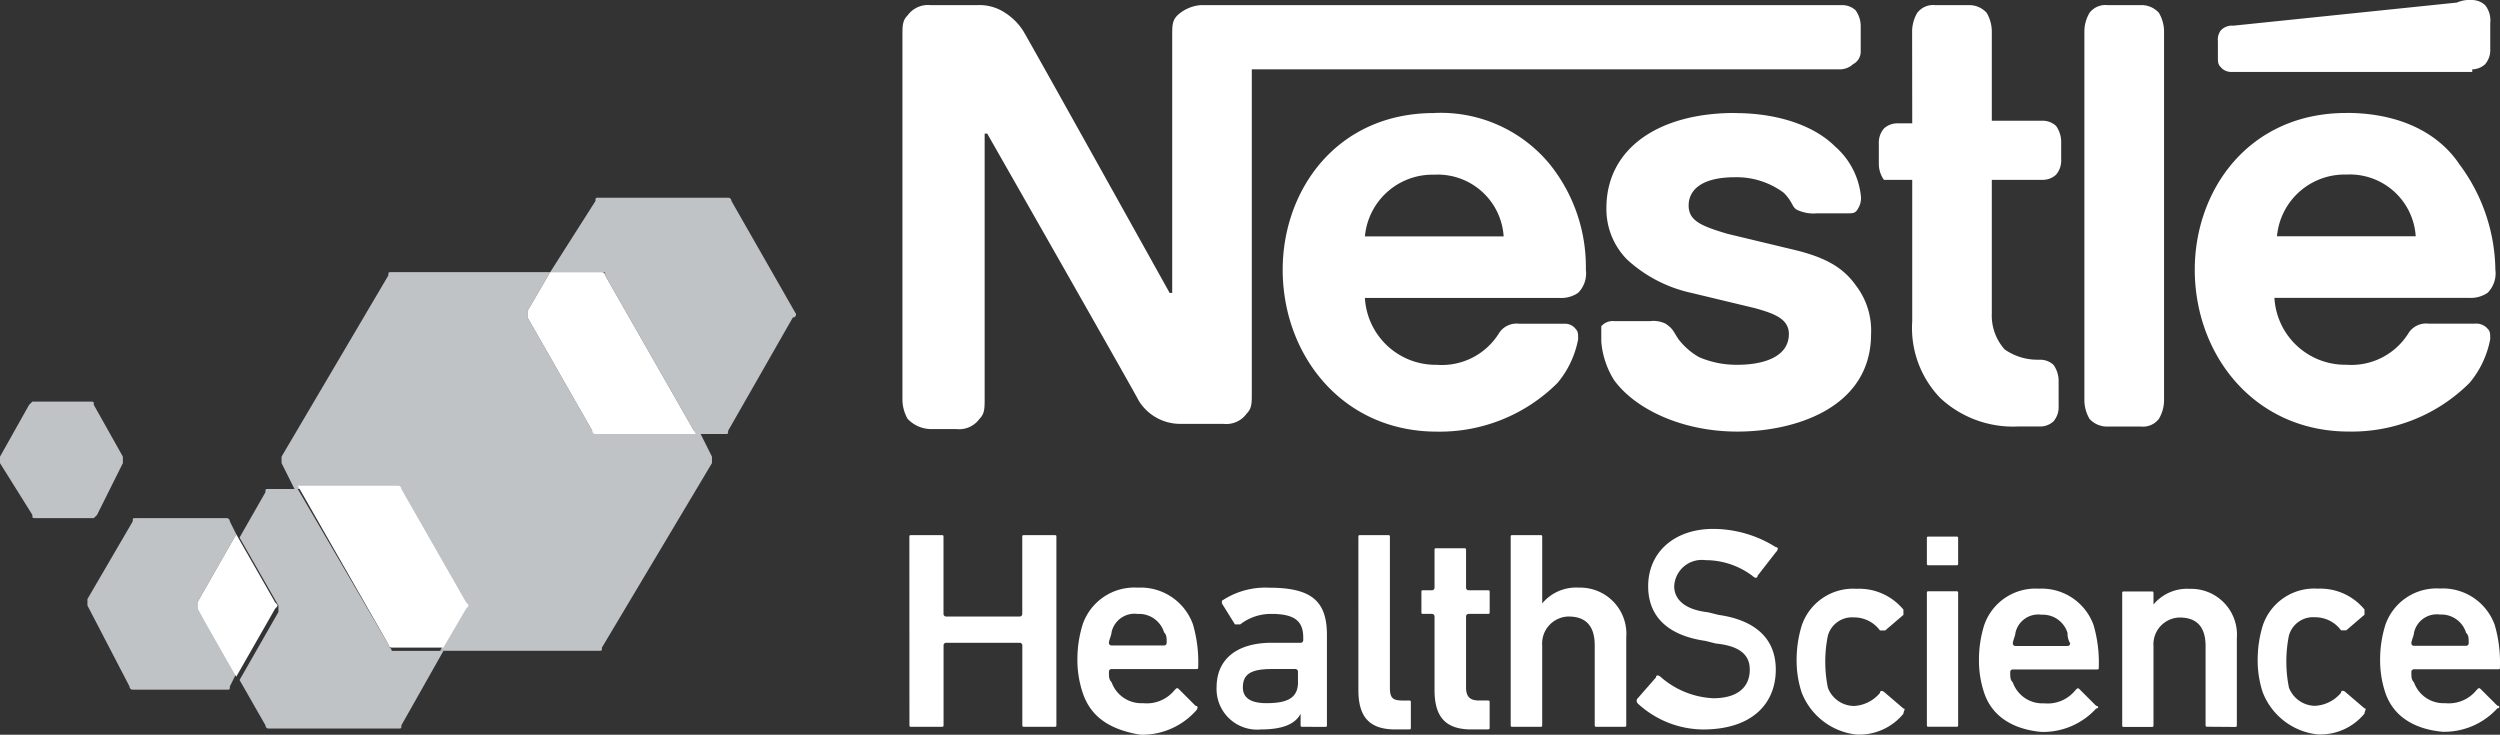
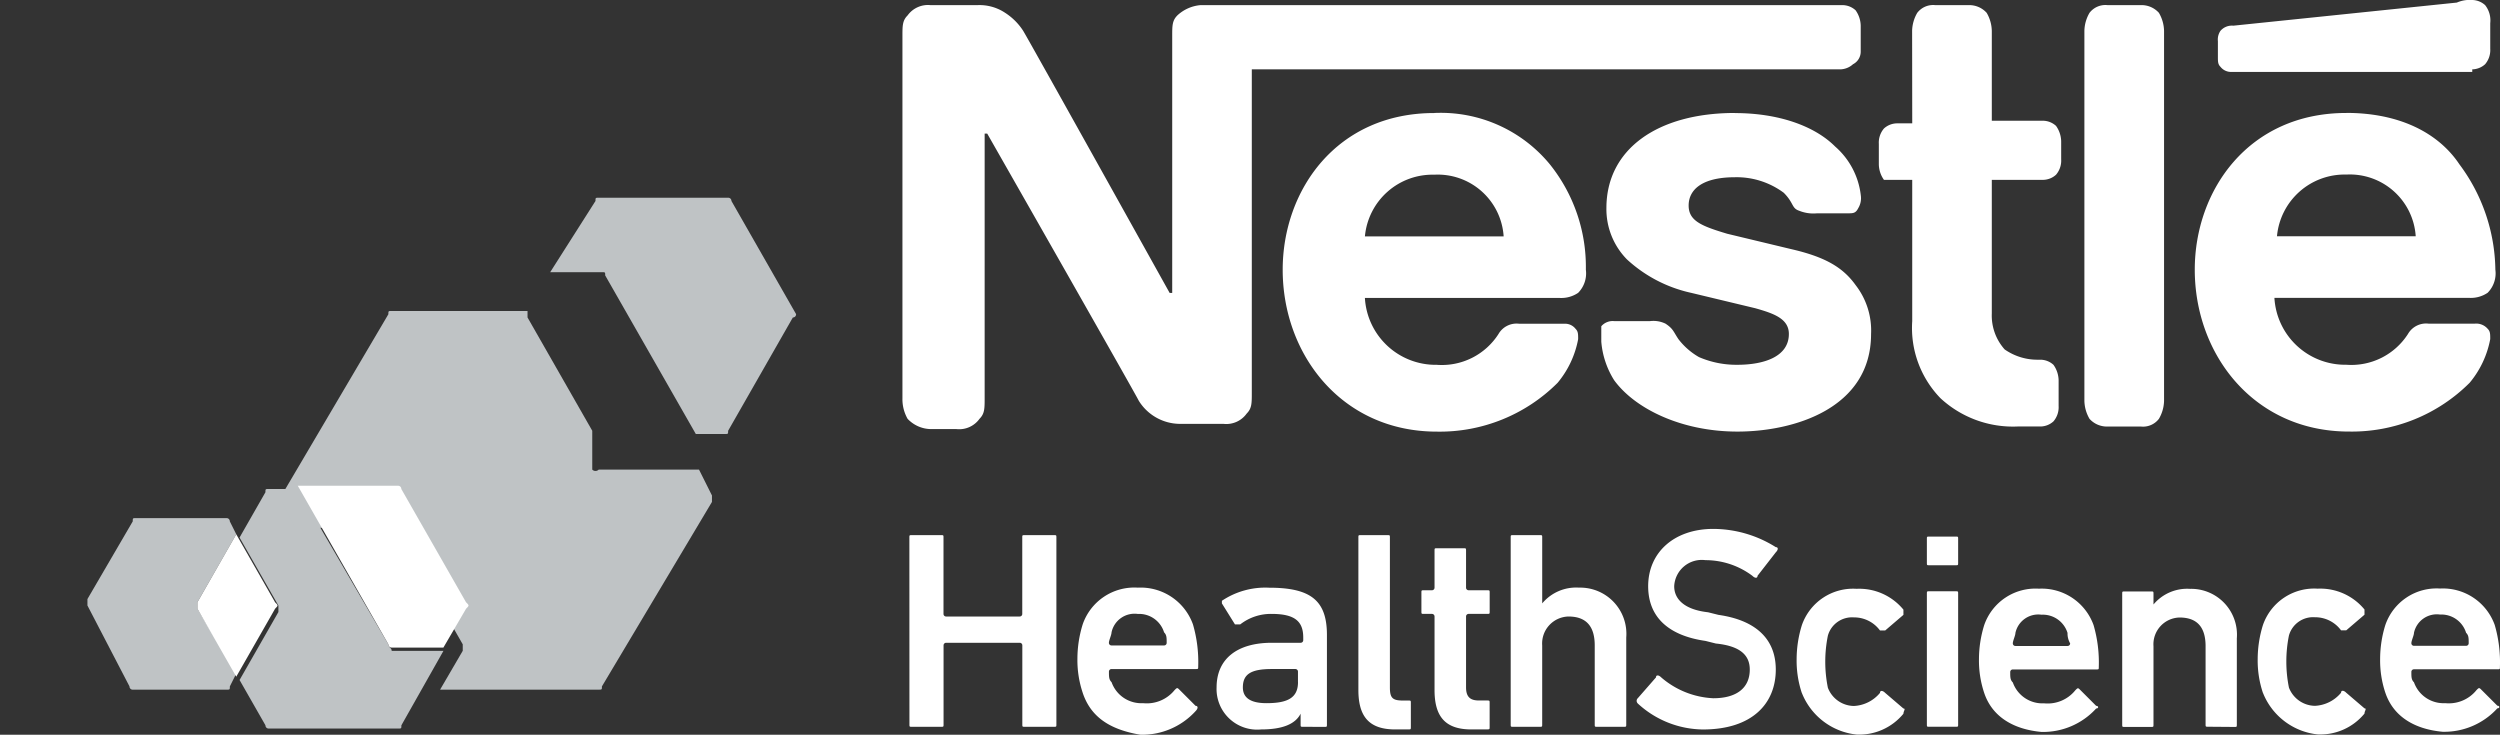
<svg xmlns="http://www.w3.org/2000/svg" width="172" height="50.548" viewBox="0 0 172 50.548">
  <rect x="0" y="0" width="172" height="50.548" fill="#333333" stroke="none" />
  <g id="Group_7798" data-name="Group 7798" transform="translate(-780 -2214)">
    <g id="Group_68" data-name="Group 68" transform="translate(780 2214)">
      <g id="Group_67" data-name="Group 67" transform="translate(62.088 0)">
        <path id="Path_65" data-name="Path 65" d="M491.081,322.9c-.354.353-.354.707-.354,1.414v17.677h-.176s-9.545-17.146-10.076-18.03a4.126,4.126,0,0,0-1.238-1.238,3.177,3.177,0,0,0-1.944-.53h-3.181a1.723,1.723,0,0,0-1.591.707c-.354.353-.354.707-.354,1.414v24.923a2.739,2.739,0,0,0,.354,1.415,2.24,2.24,0,0,0,1.591.707h1.767a1.722,1.722,0,0,0,1.591-.707c.353-.354.353-.707.353-1.415V331.03H478s10.076,17.676,10.429,18.383A3.348,3.348,0,0,0,491.258,351h3a1.723,1.723,0,0,0,1.591-.707c.354-.353.354-.707.354-1.414V326.61h40.479a1.348,1.348,0,0,0,.884-.353.971.971,0,0,0,.53-.884v-1.768a1.89,1.89,0,0,0-.353-1.06,1.35,1.35,0,0,0-.884-.354H492.672a2.672,2.672,0,0,0-1.591.707m17.677,6.717c-6.717,0-10.43,5.3-10.43,10.783,0,5.833,4.066,11.136,10.606,11.136a11.464,11.464,0,0,0,8.308-3.358,6.559,6.559,0,0,0,1.414-3.006c0-.353,0-.53-.177-.707a.916.916,0,0,0-.707-.353h-3.182a1.433,1.433,0,0,0-1.414.707,4.63,4.63,0,0,1-4.243,2.121,4.88,4.88,0,0,1-4.949-4.6h13.434a2.066,2.066,0,0,0,1.238-.353,1.907,1.907,0,0,0,.53-1.591,11.273,11.273,0,0,0-2.475-7.248,9.721,9.721,0,0,0-7.954-3.535m20.681,0c-5.3,0-8.838,2.475-8.838,6.54a4.935,4.935,0,0,0,1.414,3.535,9.522,9.522,0,0,0,4.419,2.3l4.42,1.061c1.237.353,2.3.707,2.3,1.767,0,1.591-1.767,2.121-3.535,2.121a6.464,6.464,0,0,1-2.652-.53,4.757,4.757,0,0,1-1.414-1.238c-.353-.53-.353-.707-.884-1.06a1.911,1.911,0,0,0-1.061-.177h-2.475a1.039,1.039,0,0,0-.884.353v1.061a5.86,5.86,0,0,0,.884,2.652c1.414,1.944,4.6,3.535,8.485,3.535s9.192-1.591,9.192-6.717a5.094,5.094,0,0,0-1.061-3.358c-.884-1.238-2.121-1.944-4.419-2.475l-4.419-1.061c-1.768-.53-2.652-.884-2.652-1.944s.884-1.944,3.181-1.944A5.438,5.438,0,0,1,532.8,335.1c.707.707.53,1.06,1.061,1.237a2.614,2.614,0,0,0,1.237.177h2.121c.353,0,.53,0,.707-.354a1.327,1.327,0,0,0,.176-.884,5.245,5.245,0,0,0-1.767-3.358c-1.414-1.414-3.889-2.3-6.894-2.3m12.2.707h-1.061a1.354,1.354,0,0,0-.884.353,1.494,1.494,0,0,0-.353,1.061v1.414a1.892,1.892,0,0,0,.353,1.061h1.944v9.722a6.937,6.937,0,0,0,1.944,5.3,7.343,7.343,0,0,0,5.3,1.945h1.591a1.35,1.35,0,0,0,.884-.354,1.5,1.5,0,0,0,.353-1.061V348a1.9,1.9,0,0,0-.353-1.061,1.349,1.349,0,0,0-.884-.353H550.3a3.934,3.934,0,0,1-2.3-.707,3.5,3.5,0,0,1-.885-2.475v-9.192h3.535a1.346,1.346,0,0,0,.884-.353,1.494,1.494,0,0,0,.354-1.061V331.56a1.893,1.893,0,0,0-.354-1.061,1.346,1.346,0,0,0-.884-.354h-3.535v-6.186a2.552,2.552,0,0,0-.353-1.238,1.606,1.606,0,0,0-1.238-.53h-2.3a1.378,1.378,0,0,0-1.238.53,2.561,2.561,0,0,0-.353,1.238Zm11.844,19.091a2.554,2.554,0,0,0,.353,1.238,1.605,1.605,0,0,0,1.237.53h2.3a1.375,1.375,0,0,0,1.237-.53,2.554,2.554,0,0,0,.354-1.238V323.959a2.552,2.552,0,0,0-.354-1.238,1.6,1.6,0,0,0-1.237-.53h-2.3a1.376,1.376,0,0,0-1.237.53,2.551,2.551,0,0,0-.353,1.238ZM503.985,338.1a4.67,4.67,0,0,1,4.773-4.243,4.544,4.544,0,0,1,4.772,4.243Zm76.186-11.49a1.349,1.349,0,0,0,.884-.353,1.5,1.5,0,0,0,.353-1.061v-1.767a1.694,1.694,0,0,0-.353-1.238,1.353,1.353,0,0,0-.884-.353,2.238,2.238,0,0,0-1.061.177l-15.379,1.59a1.038,1.038,0,0,0-.884.354,1.06,1.06,0,0,0-.177.707v1.061c0,.353,0,.53.177.707a.92.92,0,0,0,.707.353h16.616Zm-8.662,3c-6.717,0-10.43,5.3-10.43,10.783,0,5.833,4.066,11.136,10.606,11.136a11.464,11.464,0,0,0,8.308-3.358,6.559,6.559,0,0,0,1.414-3.006c0-.353,0-.53-.177-.707a1.037,1.037,0,0,0-.884-.353h-3.182a1.435,1.435,0,0,0-1.414.707,4.628,4.628,0,0,1-4.242,2.121,4.879,4.879,0,0,1-4.949-4.6h13.434a2.061,2.061,0,0,0,1.237-.353,1.9,1.9,0,0,0,.53-1.591,12.37,12.37,0,0,0-2.475-7.248c-1.414-2.121-4.066-3.535-7.777-3.535m-4.773,8.485a4.67,4.67,0,0,1,4.773-4.243,4.543,4.543,0,0,1,4.772,4.243Z" transform="translate(-472.167 -321.838)" fill="#fff" />
        <path id="Path_66" data-name="Path 66" d="M472.749,366.934c0-.18,0-.18.18-.18h1.988c.18,0,.18,0,.18.18v5.239a.177.177,0,0,0,.18.18h5.059a.177.177,0,0,0,.18-.18v-5.239c0-.18,0-.18.18-.18h1.988c.18,0,.18,0,.18.18v12.827c0,.18,0,.18-.18.18H480.7c-.18,0-.18,0-.18-.18v-5.42a.177.177,0,0,0-.18-.181h-5.059a.177.177,0,0,0-.18.181v5.42c0,.18,0,.18-.18.18h-1.988c-.18,0-.18,0-.18-.18Zm11.923,10.659a7.085,7.085,0,0,1-.362-2.348,8.026,8.026,0,0,1,.362-2.348,3.757,3.757,0,0,1,3.794-2.53,3.821,3.821,0,0,1,3.794,2.53,9.257,9.257,0,0,1,.361,2.89c0,.18,0,.18-.18.18H486.66a.177.177,0,0,0-.181.181c0,.361,0,.542.181.723a2.177,2.177,0,0,0,2.168,1.445,2.462,2.462,0,0,0,2.167-.9c.181-.181.181-.181.362,0l1.084,1.084c.18,0,.18.181,0,.361a4.979,4.979,0,0,1-3.794,1.626c-2.168-.361-3.433-1.265-3.975-2.891m5.6-4.155a1.8,1.8,0,0,0-1.807-1.265,1.62,1.62,0,0,0-1.807,1.265c0,.18-.181.542-.181.722a.177.177,0,0,0,.181.181h3.613a.177.177,0,0,0,.18-.181c0-.361,0-.542-.18-.722m9.575,6.5c-.18,0-.18,0-.18-.18v-.723h0q-.542,1.084-2.71,1.084a2.794,2.794,0,0,1-3.071-2.891c0-1.987,1.445-3.071,3.794-3.071h1.988a.177.177,0,0,0,.18-.18v-.18c0-1.084-.542-1.626-2.168-1.626a3.429,3.429,0,0,0-2.168.723h-.361l-.9-1.446v-.18a5.364,5.364,0,0,1,3.252-.9c2.89,0,3.975.9,3.975,3.252v6.143c0,.18,0,.18-.181.18Zm-.362-3.071v-.723a.177.177,0,0,0-.18-.181H497.68c-1.445,0-1.987.362-1.987,1.265q0,1.084,1.625,1.084c1.446,0,2.168-.361,2.168-1.445m6.685,3.252c-1.807,0-2.53-.9-2.53-2.71V366.934c0-.18,0-.18.181-.18h1.807c.18,0,.18,0,.18.18v10.3c0,.723.181.9.9.9h.361c.181,0,.181,0,.181.181v1.625c0,.181,0,.181-.181.181Zm5.239,0c-1.807,0-2.53-.9-2.53-2.71v-5.059a.177.177,0,0,0-.18-.18h-.542c-.181,0-.181,0-.181-.18v-1.265c0-.181,0-.181.181-.181h.542a.177.177,0,0,0,.18-.18v-2.53c0-.18,0-.18.181-.18h1.807c.18,0,.18,0,.18.18v2.53a.177.177,0,0,0,.18.18h1.265c.181,0,.181,0,.181.181v1.265c0,.18,0,.18-.181.18h-1.265a.177.177,0,0,0-.18.18v4.878c0,.723.362.9.9.9h.542c.181,0,.181,0,.181.181v1.625c0,.181,0,.181-.181.181Zm8.671-.181c-.18,0-.18,0-.18-.18v-5.42c0-1.265-.543-1.988-1.807-1.988a1.857,1.857,0,0,0-1.807,1.988v5.42c0,.18,0,.18-.181.18H514.3c-.18,0-.18,0-.18-.18V366.934c0-.18,0-.18.18-.18h1.807c.181,0,.181,0,.181.18v4.516h0a3.039,3.039,0,0,1,2.529-1.084,3.179,3.179,0,0,1,3.253,3.433v5.962c0,.18,0,.18-.181.18Z" transform="translate(-472.272 -329.937)" fill="#fff" />
        <path id="Path_67" data-name="Path 67" d="M533.868,378.24a.248.248,0,0,1,0-.358l1.254-1.434c0-.179.18-.179.359,0a5.889,5.889,0,0,0,3.584,1.434c1.613,0,2.509-.717,2.509-1.972,0-.9-.537-1.612-2.33-1.792l-.717-.18c-2.509-.358-3.943-1.613-3.943-3.763,0-2.33,1.793-3.943,4.48-3.943a8.112,8.112,0,0,1,4.3,1.254c.18,0,.18.18,0,.358l-1.255,1.613c0,.18-.179.18-.358,0a5.371,5.371,0,0,0-3.225-1.075,1.9,1.9,0,0,0-2.151,1.793c0,.9.716,1.613,2.329,1.792l.717.179c2.509.358,3.943,1.613,3.943,3.763,0,2.33-1.613,4.122-5.018,4.122a6.7,6.7,0,0,1-4.481-1.792m11.291-.717a7.036,7.036,0,0,1-.358-2.33,7.979,7.979,0,0,1,.358-2.33,3.728,3.728,0,0,1,3.764-2.509,3.937,3.937,0,0,1,3.226,1.434v.358l-1.255,1.075h-.358a2.206,2.206,0,0,0-1.793-.9,1.725,1.725,0,0,0-1.792,1.255,9.04,9.04,0,0,0,0,3.585,1.948,1.948,0,0,0,1.792,1.254,2.489,2.489,0,0,0,1.793-.9c0-.179.179-.179.358,0l1.255,1.075c.179,0,0,.18,0,.358a3.938,3.938,0,0,1-3.226,1.434,4.571,4.571,0,0,1-3.764-2.868m8.782-8.781c-.179,0-.179,0-.179-.18v-1.613c0-.18,0-.18.179-.18h1.792c.18,0,.18,0,.18.18v1.613c0,.18,0,.18-.18.18Zm0,11.112c-.179,0-.179,0-.179-.18v-8.961c0-.18,0-.18.179-.18h1.792c.18,0,.18,0,.18.18v8.961c0,.18,0,.18-.18.18Zm3.764-2.33a7.011,7.011,0,0,1-.359-2.33,7.949,7.949,0,0,1,.359-2.33,3.728,3.728,0,0,1,3.763-2.509,3.792,3.792,0,0,1,3.764,2.509,9.226,9.226,0,0,1,.358,2.868c0,.179,0,.179-.179.179h-5.735a.176.176,0,0,0-.18.18c0,.358,0,.538.18.717a2.161,2.161,0,0,0,2.15,1.434,2.444,2.444,0,0,0,2.151-.9c.18-.18.18-.18.358,0l1.075,1.075c.179,0,.179.18,0,.18a4.937,4.937,0,0,1-3.763,1.613c-1.971-.18-3.405-1.075-3.943-2.689m5.735-4.122a1.78,1.78,0,0,0-1.792-1.254,1.608,1.608,0,0,0-1.793,1.254c0,.18-.179.538-.179.717a.176.176,0,0,0,.179.18h3.585a.176.176,0,0,0,.18-.18,1.353,1.353,0,0,1-.18-.717m9.678,6.453c-.18,0-.18,0-.18-.18V374.3c0-1.255-.537-1.972-1.792-1.972a1.842,1.842,0,0,0-1.792,1.972v5.376c0,.18,0,.18-.18.18h-1.793c-.179,0-.179,0-.179-.18v-8.961c0-.18,0-.18.179-.18h1.793c.18,0,.18,0,.18.18v.716h0a3.016,3.016,0,0,1,2.509-1.075,3.154,3.154,0,0,1,3.225,3.406v5.914c0,.18,0,.18-.179.18Zm3.764-2.33a7.009,7.009,0,0,1-.359-2.33,7.947,7.947,0,0,1,.359-2.33,3.728,3.728,0,0,1,3.763-2.509,3.938,3.938,0,0,1,3.226,1.434v.358l-1.255,1.075h-.358a2.206,2.206,0,0,0-1.792-.9,1.726,1.726,0,0,0-1.793,1.255,9.076,9.076,0,0,0,0,3.585,1.948,1.948,0,0,0,1.793,1.254,2.488,2.488,0,0,0,1.792-.9c0-.179.18-.179.358,0l1.255,1.075c.179,0,0,.18,0,.358a3.938,3.938,0,0,1-3.226,1.434,4.57,4.57,0,0,1-3.763-2.868m8.423,0a7.013,7.013,0,0,1-.358-2.33,7.95,7.95,0,0,1,.358-2.33,3.728,3.728,0,0,1,3.764-2.509,3.791,3.791,0,0,1,3.763,2.509,9.2,9.2,0,0,1,.358,2.868c0,.179,0,.179-.179.179h-5.735a.176.176,0,0,0-.18.18c0,.358,0,.538.18.717a2.161,2.161,0,0,0,2.151,1.434,2.445,2.445,0,0,0,2.151-.9c.179-.18.179-.18.358,0l1.076,1.075c.179,0,.179.18,0,.18a4.94,4.94,0,0,1-3.764,1.613c-1.971-.18-3.4-1.075-3.943-2.689m5.556-4.122a1.781,1.781,0,0,0-1.792-1.254,1.607,1.607,0,0,0-1.793,1.254c0,.18-.18.538-.18.717a.176.176,0,0,0,.18.18h3.585a.176.176,0,0,0,.179-.18c0-.358,0-.538-.179-.717" transform="translate(-483.278 -329.843)" fill="#fff" />
      </g>
      <path id="Path_68" data-name="Path 68" d="M426.766,373.569l-6.235-10.688h-2c-.223,0-.223,0-.223.223l-1.781,3.117L419.2,370.9v.446l-2.672,4.676,1.781,3.117a.218.218,0,0,0,.223.223h8.906c.223,0,.223,0,.223-.223l2.894-5.121h-3.562c0-.222-.222-.222-.222-.445" transform="translate(-400.046 -329.238)" fill="#bfc3c5" />
      <path id="Path_69" data-name="Path 69" d="M459.523,346.45l-4.453-7.794a.218.218,0,0,0-.222-.222H445.94c-.222,0-.222,0-.222.222l-3.117,4.9h3.562c.222,0,.222,0,.222.223l6.235,10.91h2c.223,0,.223,0,.223-.222l4.453-7.794a.218.218,0,0,0,.222-.222" transform="translate(-404.748 -324.83)" fill="#bfc3c5" />
-       <path id="Path_70" data-name="Path 70" d="M441.43,355.592l-4.453-7.794v-.445l1.559-2.672H427.625c-.222,0-.222,0-.222.223l-7.349,12.469v.445l.891,1.781h6.9c.222,0,.222,0,.222.223l4.453,7.793v.446l-1.558,2.671h10.91c.223,0,.223,0,.223-.222l7.571-12.692v-.445l-.891-1.781h-6.9a.309.309,0,0,1-.445,0" transform="translate(-400.683 -325.957)" fill="#bfc3c5" />
-       <path id="Path_71" data-name="Path 71" d="M445.82,344.681h-3.562l-1.559,2.672v.445l4.453,7.794a.218.218,0,0,0,.223.222h6.9l-6.235-10.91a.218.218,0,0,0-.222-.223" transform="translate(-404.405 -325.957)" fill="#fff" />
+       <path id="Path_70" data-name="Path 70" d="M441.43,355.592l-4.453-7.794v-.445H427.625c-.222,0-.222,0-.222.223l-7.349,12.469v.445l.891,1.781h6.9c.222,0,.222,0,.222.223l4.453,7.793v.446l-1.558,2.671h10.91c.223,0,.223,0,.223-.222l7.571-12.692v-.445l-.891-1.781h-6.9a.309.309,0,0,1-.445,0" transform="translate(-400.683 -325.957)" fill="#bfc3c5" />
      <path id="Path_72" data-name="Path 72" d="M432.991,370.626l-4.453-7.794a.218.218,0,0,0-.223-.222h-6.9l6.235,10.91a.218.218,0,0,0,.222.223h3.562l1.559-2.672c.223-.223.223-.223,0-.445" transform="translate(-400.928 -329.19)" fill="#fff" />
      <path id="Path_73" data-name="Path 73" d="M411.327,371.115,414,366.439l-.445-.89a.218.218,0,0,0-.222-.223H407.1c-.223,0-.223,0-.223.223l-3.117,5.344v.445l2.894,5.567a.218.218,0,0,0,.223.223h6.458c.222,0,.222,0,.222-.223l.445-.89-2.671-4.453v-.445" transform="translate(-397.744 -329.679)" fill="#bfc3c5" />
      <path id="Path_74" data-name="Path 74" d="M418.336,371.36l-2.672-4.676-2.671,4.676v.445l2.671,4.676,2.672-4.676c.223-.223.223-.223,0-.445" transform="translate(-399.41 -329.924)" fill="#fff" />
-       <path id="Path_75" data-name="Path 75" d="M402.879,363.563h-4.007c-.223,0-.223,0-.223-.223l-2.226-3.562v-.445l2-3.562.223-.223h4.008c.222,0,.222,0,.222.223l2,3.562v.445L403.1,363.34l-.223.223" transform="translate(-396.422 -327.916)" fill="#bfc3c5" />
    </g>
  </g>
</svg>